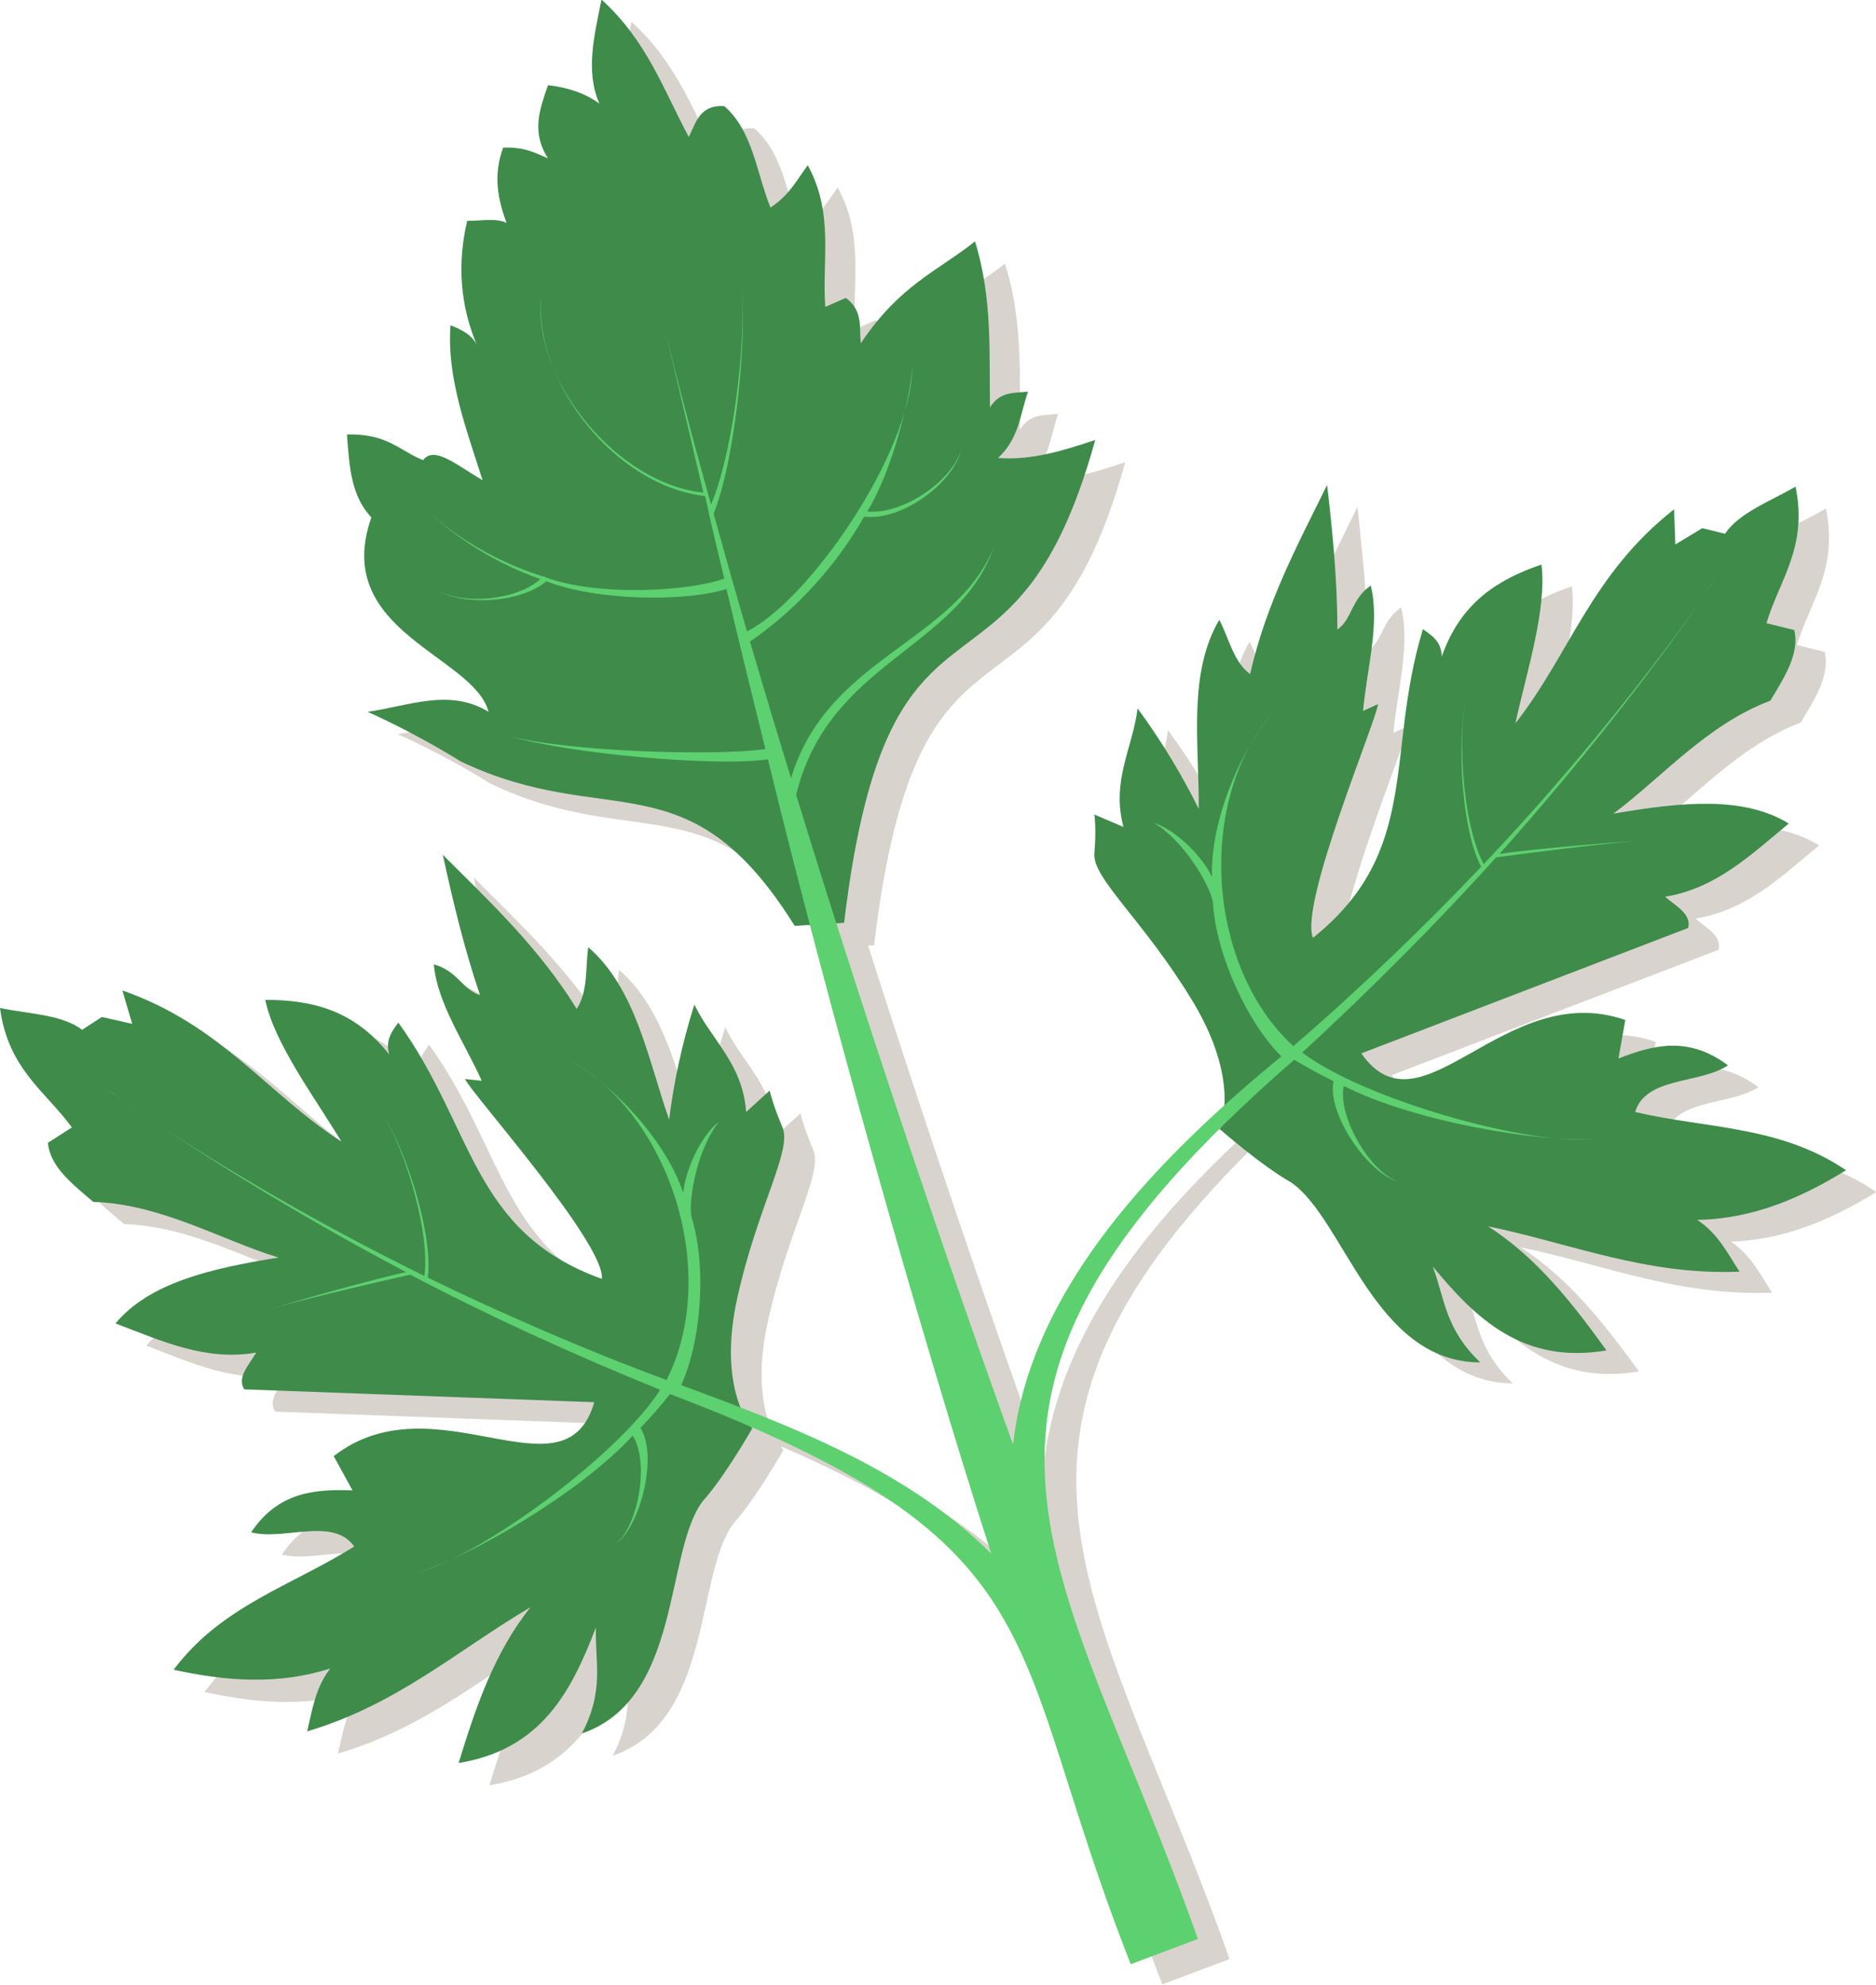
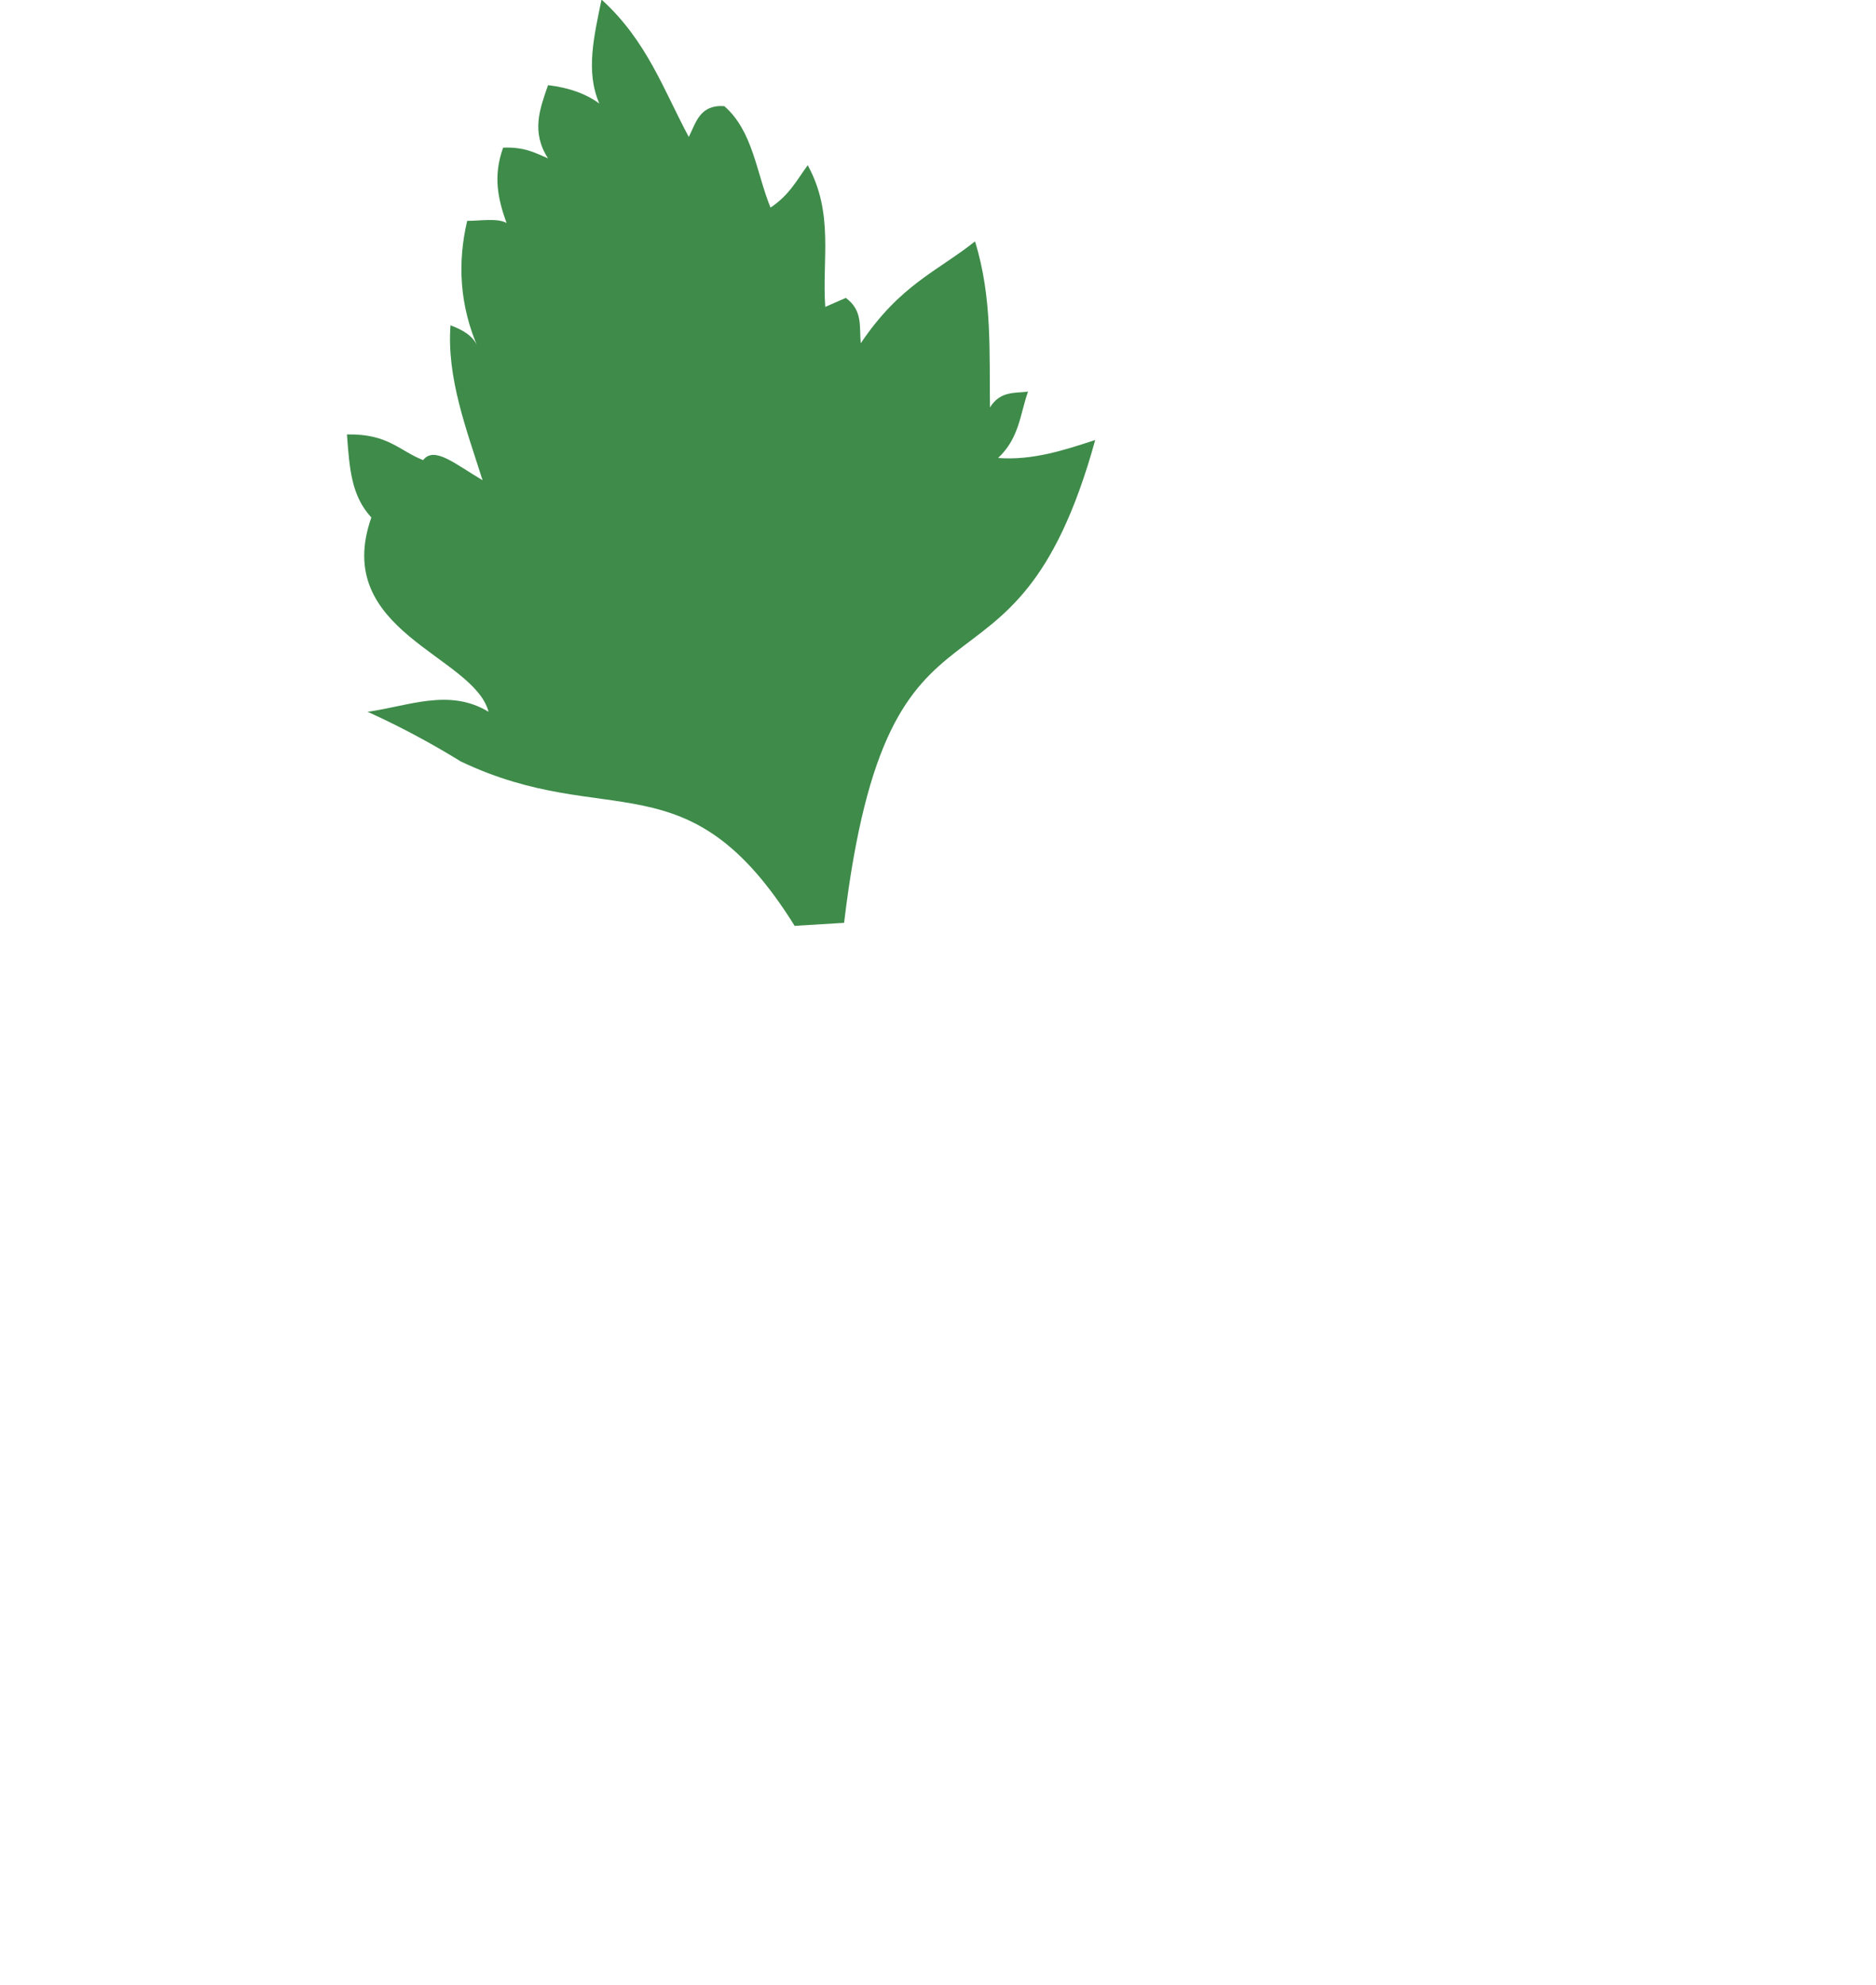
<svg xmlns="http://www.w3.org/2000/svg" id="Calque_2" viewBox="0 0 43.85 46.38">
  <defs>
    <style>
      .cls-1 {
        fill: #5dd06f;
      }

      .cls-2 {
        fill: #c5bcb4;
        opacity: .65;
      }

      .cls-3 {
        fill: #3e8b4a;
      }
    </style>
  </defs>
  <g id="Calque_1-2" data-name="Calque_1">
    <g>
-       <path class="cls-2" d="M40.38,29.01c1.27-.02,2.4-.5,3.48-1.16-1.54-1.05-3.28-.96-4.93-1.36.25-.83,1.51-.66,2.17-1.09-.92-.69-1.75-.48-2.56-.16l.16-.9c-2.85-.97-4.76,2.8-6.17.78l7.64-2.93c.08-.33-.29-.51-.54-.73,1.2-.19,2.02-.99,2.89-1.71-1.04-.64-2.49-.51-4.1-.23,1.12-.81,2.19-2.08,3.67-2.64.33-.55.69-1.1.56-1.65l-.65-.16c.31-1.01.97-1.77.68-3.19-.59.35-1.32.61-1.65,1.1l-.53-.13-.63.38-.03-.82c-1.93,1.51-2.43,3.39-3.71,5,.27-1.22.74-2.69.61-3.71-1.01.34-1.89.88-2.33,2.15-.01-.36-.23-.49-.44-.64-.89,2.9-.03,5.17-2.57,7.21-.33-.78,1.48-5.09,1.52-5.46l-.35.16c.09-.99.4-2.05.18-2.93-.46.32-.43.78-.78,1.03,0-1.14-.12-2.26-.24-3.38-.68,1.4-1.41,2.75-1.8,4.42-.39-.29-.5-.83-.72-1.27-.74,1.27-.47,2.9-.48,4.42-.39-.79-.86-1.58-1.43-2.35-.11.92-.62,1.68-.33,2.77l-.68-.29s.05.32,0,.91,1.15,1.57,2.29,3.44c.66,1.08.77,1.9.75,2.4-2.37,2.14-4.58,4.79-4.93,7.92-1.27-3.51-2.81-8.05-4.11-12.12h.14c1.05-8.77,3.95-4.34,5.87-11.29-.74.24-1.47.48-2.27.42.5-.46.52-1.02.7-1.55-.32.04-.65-.02-.89.37-.01-1.27.07-2.57-.35-3.88-.89.7-1.76,1.01-2.67,2.38-.04-.37.07-.76-.35-1.06l-.48.21c-.07-1.1.21-2.18-.41-3.31-.25.34-.44.7-.87.99-.32-.81-.4-1.79-1.08-2.37-.58-.04-.66.38-.83.72-.59-1.1-.98-2.25-2.04-3.21-.17.84-.38,1.68-.05,2.43-.3-.22-.69-.37-1.2-.43-.19.55-.4,1.09,0,1.71-.29-.12-.53-.27-1.05-.25-.24.67-.13,1.2.08,1.76-.2-.12-.59-.05-.92-.05-.23.98-.18,1.97.26,2.98-.1-.29-.36-.43-.65-.54-.09,1.23.37,2.43.75,3.62-.63-.37-1.13-.81-1.39-.47-.55-.22-.82-.62-1.78-.6.06.83.11,1.44.57,1.94-.93,2.67,2.39,3.22,2.74,4.54-.92-.56-1.88-.12-2.83,0,0,0,1,.43,2.18,1.16,3.45,1.65,5.3-.17,7.81,3.85l.37-.02c1.29,4.9,2.89,10.51,4.23,14.66-1.61-1.61-3.73-2.59-5.86-3.41-.18-.47-.35-1.28-.07-2.52.47-2.14,1.29-3.46,1.06-4-.23-.54-.3-.86-.3-.86l-.55.5c-.08-1.13-.81-1.68-1.21-2.51-.29.92-.48,1.81-.59,2.69-.5-1.44-.78-3.07-1.89-4.03-.07.49,0,1.03-.27,1.44-.9-1.45-2.03-2.5-3.13-3.6.24,1.1.5,2.19.87,3.28-.41-.13-.53-.57-1.08-.72.08.91.71,1.81,1.12,2.71l-.39-.04c.15.34,3.27,3.83,3.2,4.67-3.06-1.1-2.98-3.53-4.76-5.99-.15.21-.31.41-.21.75-.83-1.06-1.84-1.28-2.9-1.28.21,1.01,1.13,2.24,1.78,3.31-1.73-1.11-2.8-2.72-5.12-3.53l.23.78-.71-.16-.46.3c-.47-.36-1.25-.37-1.92-.51.19,1.43,1.06,1.94,1.68,2.79l-.56.36c.05.56.57.96,1.06,1.38,1.59.05,3.01.9,4.33,1.3-1.62.26-3.03.6-3.81,1.54,1.06.4,2.1.89,3.29.68-.17.29-.46.58-.28.86l8.18.3c-.68,2.37-3.72-.58-6.09,1.26l.44.8c-.88-.03-1.73.03-2.37.98.77.2,1.91-.37,2.41.33-1.44.91-3.1,1.38-4.22,2.88,1.23.27,2.45.36,3.66-.03-.35.45-.42.97-.54,1.47,2.1-.62,3.52-1.9,5.22-2.9-.84,1.05-1.28,2.33-1.68,3.64,1.95-.32,2.64-1.69,3.21-3.17-.03.79.21,1.46-.33,2.48,2.34-.8,1.93-4.23,2.82-5.42.53-.59,1.17-1.72,1.17-1.72,0,0-.03-.03-.06-.09,7.2,3.11,6.15,5.54,8.92,12.57.39-.15,1.18-.44,1.57-.59-2.98-8.42-6.53-11.96.53-18.95,0,.02-.01.04-.01.04,0,0,.98.86,1.67,1.25,1.24.84,1.93,4.2,4.43,4.21-.83-.79-.83-1.51-1.11-2.24,1.02,1.22,2.12,2.29,4.06,1.96-.81-1.11-1.64-2.18-2.77-2.9,1.94.4,3.69,1.15,5.88,1.06-.28-.44-.51-.9-.99-1.21Z" />
      <g id="g1831">
        <g id="g1992">
-           <path id="path1984" class="cls-3" d="M28.52,26.36s.49-1.1-.65-2.98c-1.14-1.88-2.34-2.86-2.29-3.44.05-.58,0-.91,0-.91l.68.29c-.29-1.09.22-1.85.33-2.77.57.78,1.04,1.56,1.43,2.35.01-1.53-.26-3.16.48-4.42.23.44.33.98.72,1.27.38-1.67,1.11-3.02,1.8-4.42.13,1.12.24,2.24.24,3.38.35-.25.32-.71.78-1.03.22.88-.09,1.94-.18,2.93l.35-.16c-.03.37-1.85,4.68-1.52,5.46,2.54-2.03,1.68-4.3,2.57-7.21.21.15.43.28.44.64.44-1.27,1.33-1.81,2.33-2.15.13,1.03-.34,2.49-.61,3.71,1.27-1.61,1.77-3.48,3.71-5l.03.82.63-.38.53.13c.33-.49,1.06-.76,1.65-1.1.29,1.42-.38,2.18-.68,3.19l.65.16c.13.55-.23,1.1-.56,1.65-1.49.56-2.56,1.82-3.67,2.64,1.62-.28,3.06-.41,4.1.23-.87.72-1.7,1.52-2.89,1.71.25.22.62.4.54.73l-7.64,2.93c1.41,2.02,3.33-1.76,6.17-.78l-.16.9c.82-.32,1.64-.53,2.56.16-.66.44-1.92.26-2.17,1.09,1.65.39,3.38.31,4.93,1.36-1.07.66-2.2,1.14-3.48,1.16.48.31.71.78.99,1.21-2.19.09-3.94-.66-5.88-1.06,1.13.72,1.97,1.79,2.77,2.9-1.95.33-3.05-.74-4.06-1.96.28.74.28,1.45,1.11,2.24-2.49,0-3.18-3.37-4.43-4.21-.69-.39-1.67-1.25-1.67-1.25h0Z" />
          <path id="path1986" class="cls-3" d="M18.58,21.64c-2.5-4.02-4.36-2.21-7.81-3.85-1.18-.73-2.18-1.16-2.18-1.16.95-.13,1.91-.56,2.83,0-.35-1.32-3.68-1.87-2.74-4.54-.46-.5-.51-1.11-.57-1.94.96-.02,1.22.38,1.78.6.26-.34.76.1,1.39.47-.38-1.2-.84-2.39-.75-3.62.29.11.55.25.65.54-.44-1-.49-2-.26-2.98.32,0,.71-.07.92.05-.2-.56-.32-1.09-.08-1.76.52-.02.76.13,1.05.25-.4-.62-.19-1.16,0-1.71.51.06.9.21,1.2.43-.33-.75-.12-1.59.05-2.43,1.06.96,1.45,2.11,2.04,3.21.17-.34.26-.76.83-.72.67.58.75,1.56,1.08,2.37.44-.29.62-.65.87-.99.62,1.13.33,2.21.41,3.31l.48-.21c.41.3.31.69.35,1.06.92-1.37,1.79-1.68,2.67-2.38.41,1.32.33,2.61.35,3.88.24-.39.58-.33.89-.37-.19.53-.2,1.08-.7,1.55.8.06,1.54-.18,2.27-.42-1.92,6.94-4.82,2.51-5.87,11.28l-1.15.07Z" />
-           <path id="path1988" class="cls-3" d="M17.58,33.37s-.82-.89-.35-3.03c.47-2.14,1.29-3.46,1.06-4-.23-.54-.3-.86-.3-.86l-.55.5c-.08-1.13-.81-1.68-1.21-2.51-.29.92-.48,1.81-.59,2.69-.5-1.44-.78-3.07-1.89-4.03-.07.49,0,1.03-.27,1.44-.9-1.45-2.03-2.5-3.13-3.6.24,1.1.5,2.19.87,3.28-.41-.13-.53-.57-1.08-.72.08.91.71,1.81,1.12,2.72l-.39-.04c.15.34,3.27,3.83,3.2,4.67-3.06-1.1-2.98-3.53-4.76-5.99-.15.21-.31.41-.21.75-.83-1.06-1.84-1.28-2.9-1.28.21,1.01,1.13,2.24,1.78,3.31-1.73-1.11-2.8-2.72-5.12-3.53l.23.78-.71-.16-.46.3c-.47-.36-1.25-.37-1.92-.51.19,1.43,1.06,1.94,1.68,2.79l-.56.36c.05.56.57.96,1.06,1.38,1.59.05,3.01.9,4.33,1.3-1.62.26-3.03.6-3.81,1.54,1.06.4,2.1.89,3.29.68-.17.29-.46.58-.28.86l8.18.3c-.68,2.37-3.72-.58-6.09,1.26l.44.8c-.88-.03-1.73.03-2.37.98.77.2,1.91-.37,2.41.33-1.44.91-3.1,1.38-4.22,2.88,1.23.27,2.45.36,3.66-.03-.35.45-.42.97-.54,1.47,2.1-.62,3.52-1.9,5.22-2.9-.84,1.05-1.28,2.33-1.68,3.64,1.95-.32,2.64-1.69,3.21-3.17-.03.79.21,1.46-.33,2.48,2.34-.8,1.93-4.23,2.82-5.42.53-.59,1.17-1.72,1.17-1.72Z" />
-           <path id="path1990" class="cls-1" d="M12.65,6.99c-.14,1.95,1.72,4.36,3.83,4.6.03.12.06.24.08.36,0,0,0,0,0,.01h0c.12.51.24,1.03.37,1.56-.86.3-2.97.42-4.2-.04v-.02s-.02,0-.03.01c-1.32-.41-2.29-1.12-2.86-1.67.56.54,1.49,1.27,2.79,1.73-.56.5-1.8.61-2.43.25.64.39,1.99.3,2.57-.2,1.23.48,3.33.47,4.21.18.28,1.18.58,2.41.91,3.74-1.19.17-4.61.06-5.97-.3,1.37.41,4.81.72,6.03.54,1.35,5.55,3.51,13.25,5.22,18.56-1.96-1.96-4.68-2.99-7.25-3.94.45-.95.62-2.73.24-3.94-.07-.45.16-1.62.65-2.22-.46.36-.8,1.19-.84,1.67-.44-1.32-1.81-2.7-2.85-3.21,2.54,1.25,3.73,5.08,2.46,7.58-1.93-.71-3.91-1.58-5.58-2.39.14-1.09-.63-3.34-1.17-3.96.53.61,1.24,2.83,1.09,3.92-2.95-1.45-5.33-2.91-7.06-4.1,1.67,1.14,3.88,2.56,6.63,4.01-.7.15-2.53.66-3.23.88.71-.22,2.66-.67,3.33-.82,1.72.91,3.81,1.87,5.84,2.69-.95,1.5-4.17,3.88-5.67,4.27,1.23-.37,3.8-1.86,5.03-3.2.4.64.12,2.14-.41,2.54.58-.39,1.01-2.06.59-2.72.28-.29.51-.56.69-.79,9.24,3.51,7.78,5.74,10.77,13.32.39-.15,1.18-.44,1.57-.59-3.2-9.04-7.06-12.45,2.25-20.54.25.15.56.32.92.5-.16.77.83,2.18,1.51,2.34-.63-.19-1.42-1.5-1.27-2.23,1.62.83,4.55,1.32,5.83,1.24-1.53.16-5.39-.94-6.8-2.02,1.61-1.48,3.23-3.11,4.53-4.56.69-.09,2.67-.35,3.41-.39-.72.04-2.62.2-3.33.31,2.07-2.32,3.66-4.42,4.82-6.07-1.22,1.71-2.93,3.92-5.19,6.31-.52-.97-.64-3.29-.35-4.05-.29.76-.22,3.15.29,4.11-1.28,1.35-2.83,2.85-4.39,4.19-2.07-1.9-2.29-5.91-.34-7.96-.8.84-1.61,2.62-1.56,4.01-.2-.44-.81-1.09-1.37-1.27.68.39,1.3,1.41,1.39,1.85.07,1.27.85,2.88,1.6,3.61-2.81,2.31-5.86,5.36-6.27,9.07-1.6-4.42-3.63-10.47-5.07-15.18.76-3.13,3.8-3.39,4.63-5.81-.9,2.25-3.9,2.58-4.75,5.42-.34-1.1-.66-2.17-.96-3.19.79-.54,1.85-1.49,2.67-2.92.86.11,2.08-.77,2.27-1.57-.22.75-1.38,1.53-2.2,1.45.59-.95,1.01-2.68,1.06-3.4-.04,2.07-2.45,5.5-3.87,6.2-.28-.96-.54-1.88-.78-2.75.54-1.34.8-4.38.64-5.41.15,1-.13,3.84-.7,5.2-.51-1.83-.93-3.44-1.24-4.77.33,1.38.68,2.87,1.06,4.49-2.03-.22-3.94-2.6-3.8-4.47h0ZM39.87,13.84c.1-.13.19-.27.28-.4-.09.13-.18.26-.28.4ZM2.86,25.69c-.13-.09-.27-.19-.4-.27.13.09.26.18.4.27Z" />
        </g>
      </g>
    </g>
  </g>
</svg>